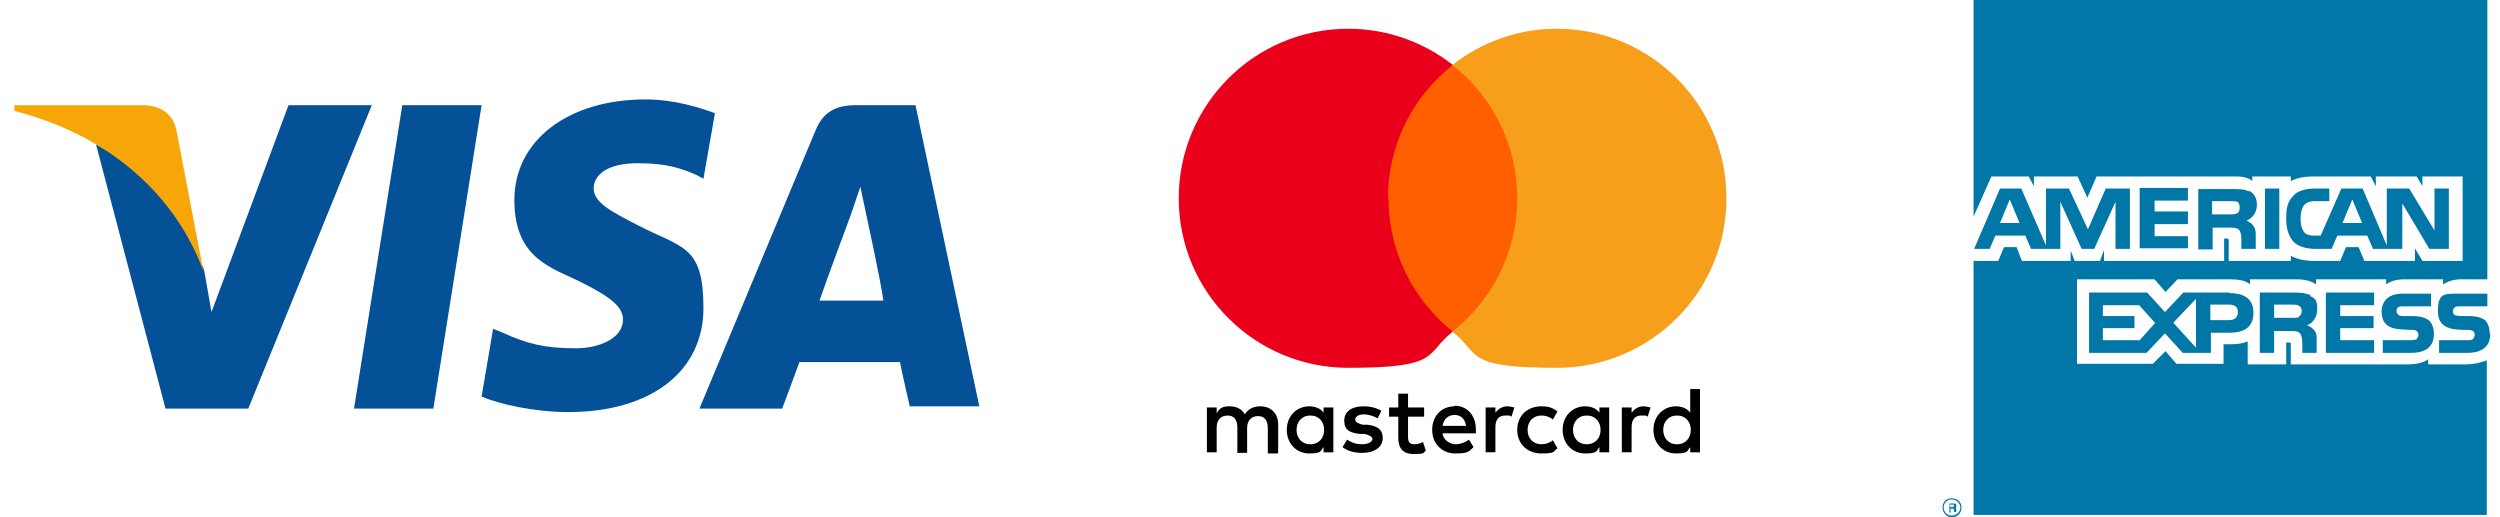
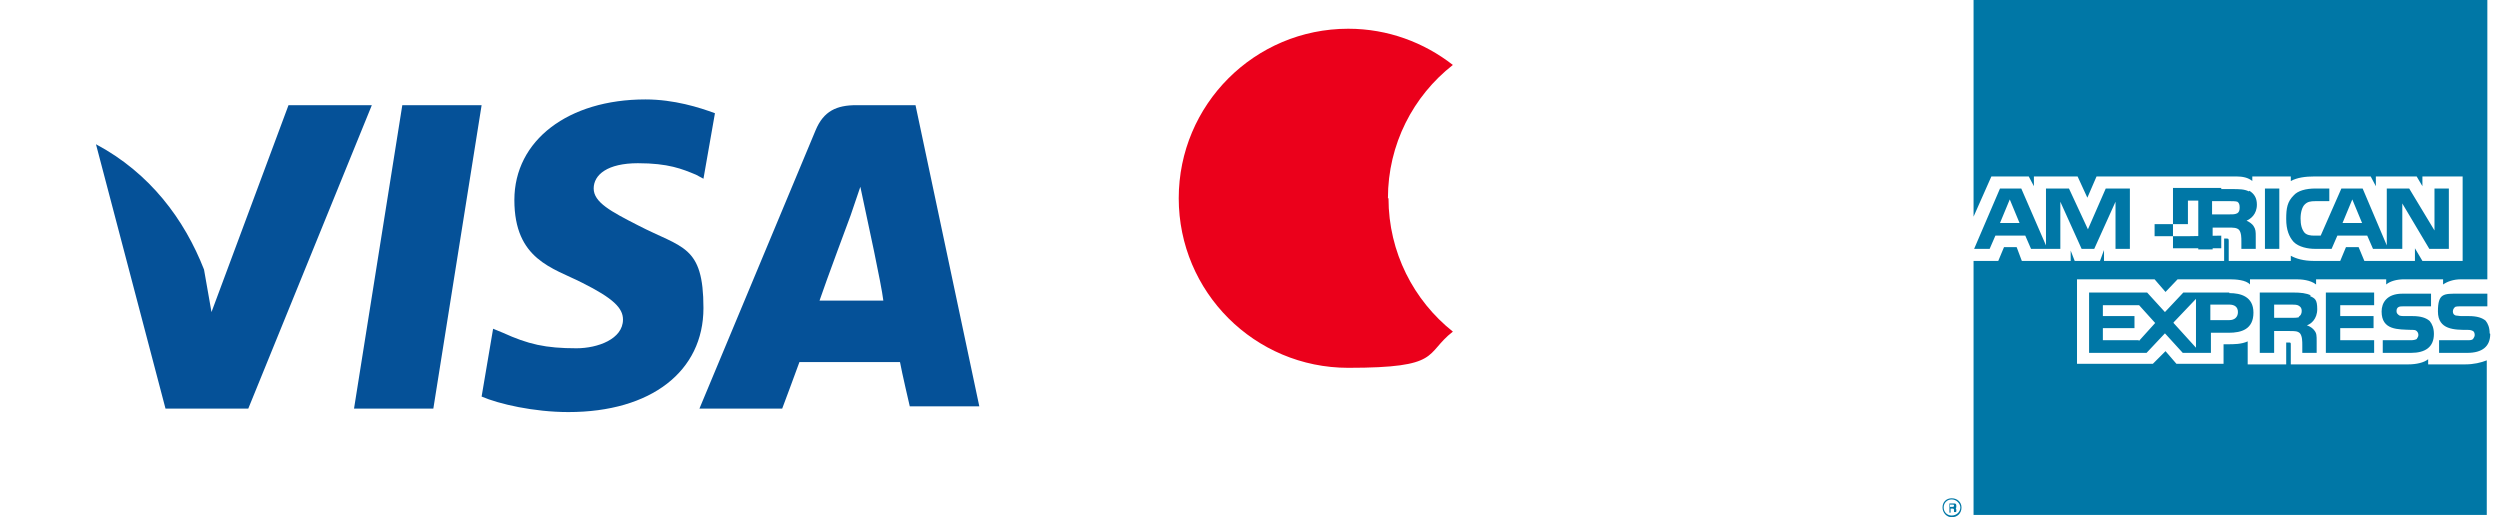
<svg xmlns="http://www.w3.org/2000/svg" width="435" height="90" version="1.1" viewBox="0 0 435 90">
  <defs>
    <style>
      .cls-1 {
        fill: #eb001b;
      }

      .cls-2 {
        fill: #0077a6;
      }

      .cls-3 {
        fill: #ff5f00;
      }

      .cls-4 {
        fill: #055198;
      }

      .cls-5 {
        fill: #f7a608;
      }

      .cls-6 {
        fill: #f79e1b;
      }
    </style>
  </defs>
  <g>
    <g id="Layer_1">
      <path class="cls-4" d="M50.2,18.3l-13.4,36-1.3-7.4c-3.4-8.7-9.4-16.8-18.8-21.8l12.1,46h14.4l21.5-52.8h-14.4M61.6,71.1l8.4-52.8h13.8l-8.4,52.8h-13.8M124.4,19.7c-2.7-1-7.1-2.4-12.1-2.4-13.4,0-22.8,7.1-22.8,17.5s6.7,11.8,11.8,14.4c5.4,2.7,7.1,4.4,7.1,6.4,0,3.4-4.4,5-8.1,5-5.4,0-8.4-.7-12.8-2.7l-1.7-.7-2,11.8c3,1.3,9.1,2.7,15.1,2.7,14.4,0,23.5-7.1,23.5-18.1s-3.7-10.4-11.4-14.4c-4.7-2.4-7.7-4-7.7-6.4s2.4-4.4,7.7-4.4,7.7,1,10.1,2l1.3.7,2-11.4" />
      <path class="cls-4" d="M159.4,18.3h-10.4c-3.4,0-5.7,1-7.1,4.4l-20.2,48.4h14.4s2.4-6.4,3-8.1h17.5c.3,1.7,1.7,7.7,1.7,7.7h12.1l-11.1-52.4M142.6,52.3c1-3,5.4-14.8,5.4-14.8l1.7-5,1,4.7s2.7,12.4,3,15.1h-11.1Z" />
-       <path class="cls-5" d="M24.6,18.3H2.5v1c17.1,4.4,28.2,15.1,32.9,27.9l-4.7-24.5c-.7-3.4-3.4-4.4-6-4.4Z" />
-       <path class="cls-2" d="M340.3,89.1h-.3c0-.1,0-.4,0-.4s0-.2-.2-.2h-.4v.7h-.2v-1.6h.7c.3,0,.5,0,.5.4s0,.3-.1.4c0,0,.1.2.1.3v.3q0,0,0,0h0ZM340,88c0-.2-.1-.2-.2-.2h-.5v.4h.4c.1,0,.3,0,.3-.2ZM341.3,88.3c0-.9-.7-1.6-1.7-1.6s-1.6.7-1.6,1.6.7,1.7,1.6,1.7c1,0,1.7-.7,1.7-1.7ZM341.1,88.3c0,.8-.7,1.4-1.5,1.4s-1.4-.6-1.4-1.4.6-1.4,1.4-1.4,1.5.7,1.5,1.4ZM433.3,58.1c0,2.2-1.4,3.3-4,3.3h-4.9v-2.2h4.9c.4,0,.8,0,1-.2.1-.2.3-.4.3-.7s-.1-.6-.3-.7-.4-.2-.9-.2c-2.3,0-5.2,0-5.2-3.2s1-3.1,3.6-3.1h5v2.2h-4.6c-.4,0-.7,0-1,.1-.2.2-.4.4-.4.8s.2.6.5.7c.3,0,.6.1,1,.1h1.3c1.4,0,2.3.3,2.9.8.4.5.7,1.2.7,2.2ZM422.7,55.8c-.6-.5-1.5-.8-2.9-.8h-1.3c-.4,0-.7,0-1-.1-.3-.2-.5-.4-.5-.7s0-.6.4-.8c.2-.1.5-.1,1-.1h4.6v-2.2h-5c-2.7,0-3.6,1.6-3.6,3.1,0,3.3,2.9,3.1,5.2,3.2.4,0,.7,0,.9.2s.3.4.3.7-.2.5-.3.7c-.2.1-.5.2-1,.2h-4.9v2.2h4.9c2.5,0,4-1,4-3.3,0-1-.3-1.7-.7-2.2h0ZM413.1,59.2h-5.9v-2.1h5.8v-2.1h-5.8v-1.9h5.9v-2.2h-8.4v10.5h8.4v-2.2h0ZM402.1,51.4c-.8-.4-1.8-.5-3.1-.5h-5.8v10.5h2.5v-3.8h2.7c.9,0,1.4,0,1.8.4.4.5.4,1.4.4,2.1v1.3h2.5v-2c0-1,0-1.4-.4-1.9-.2-.3-.7-.7-1.3-.9.7-.2,1.8-1.1,1.8-2.8s-.4-1.9-1.3-2.3ZM387.9,50.9h-8l-3.2,3.4-3.1-3.4h-10.1v10.5h10l3.2-3.4,3.1,3.4h4.9v-3.5h3.1c2.2,0,4.3-.6,4.3-3.5,0-2.8-2.2-3.4-4.2-3.4h0ZM400,55.2c-.4.1-.7.1-1.2.1h-3.1c0,0,0-2.3,0-2.3h3.1c.4,0,.9,0,1.2.2.3.2.5.4.5.9s-.2.8-.5,1ZM387.9,55.7h-3.3v-2.7h3.3c.9,0,1.5.4,1.5,1.3,0,.9-.6,1.4-1.5,1.4ZM378.2,56.1l3.9-4.1v8.5l-3.9-4.3ZM372.1,59.2h-6.2v-2.1h5.5v-2.1h-5.5v-1.9h6.3l2.8,3.1-2.8,3.1h0ZM426.3,43.3h-3.6l-4.7-7.9v7.9h-5.1l-1-2.3h-5.2l-1,2.3h-2.9c-1.2,0-2.8-.3-3.7-1.2-.8-.9-1.3-2.1-1.3-4s.2-3,1.3-4.1c.7-.8,2.1-1.2,3.8-1.2h2.4v2.2h-2.4c-.9,0-1.4.1-1.9.6-.4.4-.7,1.3-.7,2.4s.2,1.9.7,2.5c.4.4,1,.5,1.7.5h1.1l3.6-8.2h3.7l4.2,9.9v-9.9h3.9l4.4,7.3v-7.3h2.5v10.5h0ZM396.6,32.8h-2.5v10.5h2.5v-10.5h0ZM391.3,33.3c-.8-.4-1.7-.4-3-.4h-5.8v10.5h2.5v-3.8h2.7c.9,0,1.5,0,1.9.4.4.5.4,1.4.4,2v1.3h2.5v-2.1c0-.9,0-1.3-.4-1.9-.2-.3-.7-.7-1.2-.9.7-.3,1.8-1.1,1.8-2.8,0-1.2-.5-1.9-1.3-2.4h0ZM380.7,41.1h-5.8v-2.1h5.8v-2.2h-5.8v-1.9h5.8v-2.2h-8.4v10.5h8.4v-2.2h0ZM370.5,32.8h-4.1l-3.1,7.1-3.3-7.1h-4v9.9l-4.3-9.9h-3.7l-4.5,10.5h2.7l1-2.3h5.2l1,2.3h5.1v-8.2l3.7,8.2h2.2l3.7-8.2v8.2h2.5v-10.5h0ZM411,38.8l-1.7-4.1-1.7,4.1h3.4ZM389.3,37.1c-.4.2-.7.2-1.3.2h-3.1v-2.3h3.1c.4,0,1,0,1.3.1.3.2.4.5.4,1s-.1.8-.4,1ZM348,38.8l1.7-4.1,1.7,4.1h-3.4ZM432.7,0h-89.3v37.7l3.1-7h6.5l.9,1.7v-1.7h7.6l1.7,3.7,1.6-3.7h24.3c1.1,0,2.1.2,2.8.8v-.8h6.7v.8c1.1-.6,2.5-.8,4.2-.8h9.7l.9,1.7v-1.7h7.1l1,1.7v-1.7h7v14.7h-7l-1.3-2.2v2.2h-8.8l-1-2.4h-2.2l-1,2.4h-4.6c-1.8,0-3.1-.4-4-.9v.9h-10.8v-3.4c0-.4,0-.5-.4-.5h-.4v3.9h-20.9v-1.9l-.7,1.9h-4.4l-.7-1.8v1.8h-8.5l-.9-2.4h-2.2l-1,2.4h-4.3v44.2h89.3v-26.9c-1,.4-2.3.7-3.7.7h-6.5v-.9c-.7.6-2.1.9-3.4.9h-20.5v-3.4c0-.4,0-.4-.4-.4h-.4v3.8h-6.7v-4c-1.1.5-2.4.5-3.5.5h-.7v3.4h-8.2l-1.9-2.2-2.2,2.2h-13.2v-14.7h13.5l1.9,2.2,2.1-2.2h9.1c1,0,2.8.1,3.5.9v-.9h8.1c.8,0,2.4.1,3.4.9v-.9h12.2v.9c.7-.6,1.9-.9,3.1-.9h6.8v.9c.7-.5,1.8-.9,3.1-.9h4.6V0h0Z" />
+       <path class="cls-2" d="M340.3,89.1h-.3c0-.1,0-.4,0-.4s0-.2-.2-.2h-.4v.7h-.2v-1.6h.7c.3,0,.5,0,.5.4s0,.3-.1.4c0,0,.1.2.1.3v.3q0,0,0,0h0ZM340,88c0-.2-.1-.2-.2-.2h-.5v.4h.4c.1,0,.3,0,.3-.2ZM341.3,88.3c0-.9-.7-1.6-1.7-1.6s-1.6.7-1.6,1.6.7,1.7,1.6,1.7c1,0,1.7-.7,1.7-1.7ZM341.1,88.3c0,.8-.7,1.4-1.5,1.4s-1.4-.6-1.4-1.4.6-1.4,1.4-1.4,1.5.7,1.5,1.4ZM433.3,58.1c0,2.2-1.4,3.3-4,3.3h-4.9v-2.2h4.9c.4,0,.8,0,1-.2.1-.2.3-.4.3-.7s-.1-.6-.3-.7-.4-.2-.9-.2c-2.3,0-5.2,0-5.2-3.2s1-3.1,3.6-3.1h5v2.2h-4.6c-.4,0-.7,0-1,.1-.2.2-.4.4-.4.8s.2.6.5.7c.3,0,.6.1,1,.1h1.3c1.4,0,2.3.3,2.9.8.4.5.7,1.2.7,2.2ZM422.7,55.8c-.6-.5-1.5-.8-2.9-.8h-1.3c-.4,0-.7,0-1-.1-.3-.2-.5-.4-.5-.7s0-.6.4-.8c.2-.1.5-.1,1-.1h4.6v-2.2h-5c-2.7,0-3.6,1.6-3.6,3.1,0,3.3,2.9,3.1,5.2,3.2.4,0,.7,0,.9.2s.3.4.3.7-.2.5-.3.7c-.2.1-.5.2-1,.2h-4.9v2.2h4.9c2.5,0,4-1,4-3.3,0-1-.3-1.7-.7-2.2h0ZM413.1,59.2h-5.9v-2.1h5.8v-2.1h-5.8v-1.9h5.9v-2.2h-8.4v10.5h8.4v-2.2h0ZM402.1,51.4c-.8-.4-1.8-.5-3.1-.5h-5.8v10.5h2.5v-3.8h2.7c.9,0,1.4,0,1.8.4.4.5.4,1.4.4,2.1v1.3h2.5v-2c0-1,0-1.4-.4-1.9-.2-.3-.7-.7-1.3-.9.7-.2,1.8-1.1,1.8-2.8s-.4-1.9-1.3-2.3ZM387.9,50.9h-8l-3.2,3.4-3.1-3.4h-10.1v10.5h10l3.2-3.4,3.1,3.4h4.9v-3.5h3.1c2.2,0,4.3-.6,4.3-3.5,0-2.8-2.2-3.4-4.2-3.4h0ZM400,55.2c-.4.1-.7.1-1.2.1h-3.1c0,0,0-2.3,0-2.3h3.1c.4,0,.9,0,1.2.2.3.2.5.4.5.9s-.2.8-.5,1ZM387.9,55.7h-3.3v-2.7h3.3c.9,0,1.5.4,1.5,1.3,0,.9-.6,1.4-1.5,1.4ZM378.2,56.1l3.9-4.1v8.5l-3.9-4.3ZM372.1,59.2h-6.2v-2.1h5.5v-2.1h-5.5v-1.9h6.3l2.8,3.1-2.8,3.1h0ZM426.3,43.3h-3.6l-4.7-7.9v7.9h-5.1l-1-2.3h-5.2l-1,2.3h-2.9c-1.2,0-2.8-.3-3.7-1.2-.8-.9-1.3-2.1-1.3-4s.2-3,1.3-4.1c.7-.8,2.1-1.2,3.8-1.2h2.4v2.2h-2.4c-.9,0-1.4.1-1.9.6-.4.4-.7,1.3-.7,2.4s.2,1.9.7,2.5c.4.4,1,.5,1.7.5h1.1l3.6-8.2h3.7l4.2,9.9v-9.9h3.9l4.4,7.3v-7.3h2.5v10.5h0ZM396.6,32.8h-2.5v10.5h2.5v-10.5h0ZM391.3,33.3c-.8-.4-1.7-.4-3-.4h-5.8v10.5h2.5v-3.8h2.7c.9,0,1.5,0,1.9.4.4.5.4,1.4.4,2v1.3h2.5v-2.1c0-.9,0-1.3-.4-1.9-.2-.3-.7-.7-1.2-.9.7-.3,1.8-1.1,1.8-2.8,0-1.2-.5-1.9-1.3-2.4h0ZM380.7,41.1h-5.8v-2.1h5.8v-2.2v-1.9h5.8v-2.2h-8.4v10.5h8.4v-2.2h0ZM370.5,32.8h-4.1l-3.1,7.1-3.3-7.1h-4v9.9l-4.3-9.9h-3.7l-4.5,10.5h2.7l1-2.3h5.2l1,2.3h5.1v-8.2l3.7,8.2h2.2l3.7-8.2v8.2h2.5v-10.5h0ZM411,38.8l-1.7-4.1-1.7,4.1h3.4ZM389.3,37.1c-.4.2-.7.2-1.3.2h-3.1v-2.3h3.1c.4,0,1,0,1.3.1.3.2.4.5.4,1s-.1.8-.4,1ZM348,38.8l1.7-4.1,1.7,4.1h-3.4ZM432.7,0h-89.3v37.7l3.1-7h6.5l.9,1.7v-1.7h7.6l1.7,3.7,1.6-3.7h24.3c1.1,0,2.1.2,2.8.8v-.8h6.7v.8c1.1-.6,2.5-.8,4.2-.8h9.7l.9,1.7v-1.7h7.1l1,1.7v-1.7h7v14.7h-7l-1.3-2.2v2.2h-8.8l-1-2.4h-2.2l-1,2.4h-4.6c-1.8,0-3.1-.4-4-.9v.9h-10.8v-3.4c0-.4,0-.5-.4-.5h-.4v3.9h-20.9v-1.9l-.7,1.9h-4.4l-.7-1.8v1.8h-8.5l-.9-2.4h-2.2l-1,2.4h-4.3v44.2h89.3v-26.9c-1,.4-2.3.7-3.7.7h-6.5v-.9c-.7.6-2.1.9-3.4.9h-20.5v-3.4c0-.4,0-.4-.4-.4h-.4v3.8h-6.7v-4c-1.1.5-2.4.5-3.5.5h-.7v3.4h-8.2l-1.9-2.2-2.2,2.2h-13.2v-14.7h13.5l1.9,2.2,2.1-2.2h9.1c1,0,2.8.1,3.5.9v-.9h8.1c.8,0,2.4.1,3.4.9v-.9h12.2v.9c.7-.6,1.9-.9,3.1-.9h6.8v.9c.7-.5,1.8-.9,3.1-.9h4.6V0h0Z" />
      <g>
-         <path d="M222.4,78.7v-4.9c0-1.8-1.2-3.1-3.1-3.1-1,0-2,.3-2.7,1.4-.5-.9-1.4-1.4-2.6-1.4s-1.7.2-2.3,1.2v-1h-1.7v7.8h1.7v-4.3c0-1.4.8-2.1,1.9-2.1s1.7.7,1.7,2.1v4.4h1.7v-4.3c0-1.4.8-2.1,1.9-2.1s1.7.7,1.7,2.1v4.4h1.7ZM247.8,70.9h-2.8v-2.4h-1.7v2.4h-1.6v1.6h1.6v3.6c0,1.8.7,2.9,2.7,2.9s1.6-.2,2.1-.6l-.5-1.5c-.5.3-1.1.4-1.5.4-.9,0-1.1-.5-1.1-1.3v-3.5h2.8s0-1.6,0-1.6ZM262.3,70.7c-1,0-1.6.5-2.1,1.1v-.9h-1.7v7.8h1.7v-4.4c0-1.3.6-2,1.7-2s.7,0,1.1.2l.5-1.6c-.4-.1-.9-.2-1.2-.2h0ZM240.4,71.5c-.8-.5-1.9-.8-3.2-.8-2,0-3.3.9-3.3,2.5s.9,2.1,2.7,2.3h.8c.9.2,1.4.5,1.4.9s-.6.9-1.8.9-2-.4-2.6-.8l-.8,1.3c.9.7,2.1,1,3.4,1,2.3,0,3.6-1.1,3.6-2.6s-1-2.1-2.7-2.3h-.8c-.7-.2-1.3-.4-1.3-.9s.6-.9,1.5-.9,2,.4,2.4.7l.7-1.4ZM286,70.7c-1,0-1.6.5-2.1,1.1v-.9h-1.7v7.8h1.7v-4.4c0-1.3.6-2,1.7-2s.7,0,1.1.2l.5-1.6c-.4-.1-.9-.2-1.2-.2h0ZM264,74.8c0,2.4,1.7,4.1,4.2,4.1s2-.3,2.8-.9l-.8-1.4c-.6.5-1.3.7-2,.7-1.4,0-2.4-1-2.4-2.5s1-2.5,2.4-2.5c.7,0,1.4.2,2,.7l.8-1.4c-.9-.7-1.6-.9-2.8-.9-2.5,0-4.2,1.7-4.2,4.1h0ZM280,74.8v-3.9h-1.7v.9c-.5-.7-1.4-1.1-2.5-1.1-2.2,0-3.9,1.7-3.9,4.1s1.7,4.1,3.9,4.1,1.9-.4,2.5-1.1v.9h1.7v-3.9ZM273.7,74.8c0-1.4.9-2.5,2.4-2.5s2.4,1.1,2.4,2.5-.9,2.5-2.4,2.5-2.4-1.1-2.4-2.5h0ZM253.1,70.7c-2.3,0-3.9,1.7-3.9,4.1s1.7,4.1,4,4.1,2.3-.3,3.2-1.1l-.8-1.3c-.7.5-1.5.8-2.3.8s-2.1-.5-2.3-1.9h5.8c0-.2,0-.4,0-.7,0-2.4-1.5-4.1-3.7-4.1h0ZM253.1,72.2c1.1,0,1.8.7,2,1.9h-4.1c.2-1.1.9-1.9,2.1-1.9h0ZM295.8,74.8v-7.1h-1.7v4.1c-.5-.7-1.4-1.1-2.5-1.1-2.2,0-3.9,1.7-3.9,4.1s1.7,4.1,3.9,4.1,1.9-.4,2.5-1.1v.9h1.7v-3.9ZM289.4,74.8c0-1.4.9-2.5,2.4-2.5s2.4,1.1,2.4,2.5-.9,2.5-2.4,2.5-2.4-1.1-2.4-2.5h0ZM232,74.8v-3.9h-1.7v.9c-.5-.7-1.4-1.1-2.5-1.1-2.2,0-3.9,1.7-3.9,4.1s1.7,4.1,3.9,4.1,1.9-.4,2.5-1.1v.9h1.7s0-3.9,0-3.9ZM225.6,74.8c0-1.4.9-2.5,2.4-2.5s2.4,1.1,2.4,2.5-.9,2.5-2.4,2.5-2.4-1.1-2.4-2.5Z" />
        <g>
-           <rect class="cls-3" x="239.8" y="11.3" width="25.8" height="46.3" />
          <path class="cls-1" d="M241.5,34.5c0-9.4,4.4-17.8,11.3-23.2-5-3.9-11.3-6.3-18.2-6.3-16.3,0-29.5,13.2-29.5,29.5s13.2,29.5,29.5,29.5,13.2-2.4,18.2-6.3c-6.8-5.4-11.2-13.8-11.2-23.2Z" />
-           <path class="cls-6" d="M300.4,34.5c0,16.3-13.2,29.5-29.5,29.5s-13.2-2.4-18.2-6.3c6.9-5.4,11.3-13.8,11.3-23.2s-4.4-17.8-11.3-23.2c5-3.9,11.3-6.3,18.2-6.3,16.3,0,29.5,13.2,29.5,29.5Z" />
        </g>
      </g>
    </g>
  </g>
</svg>